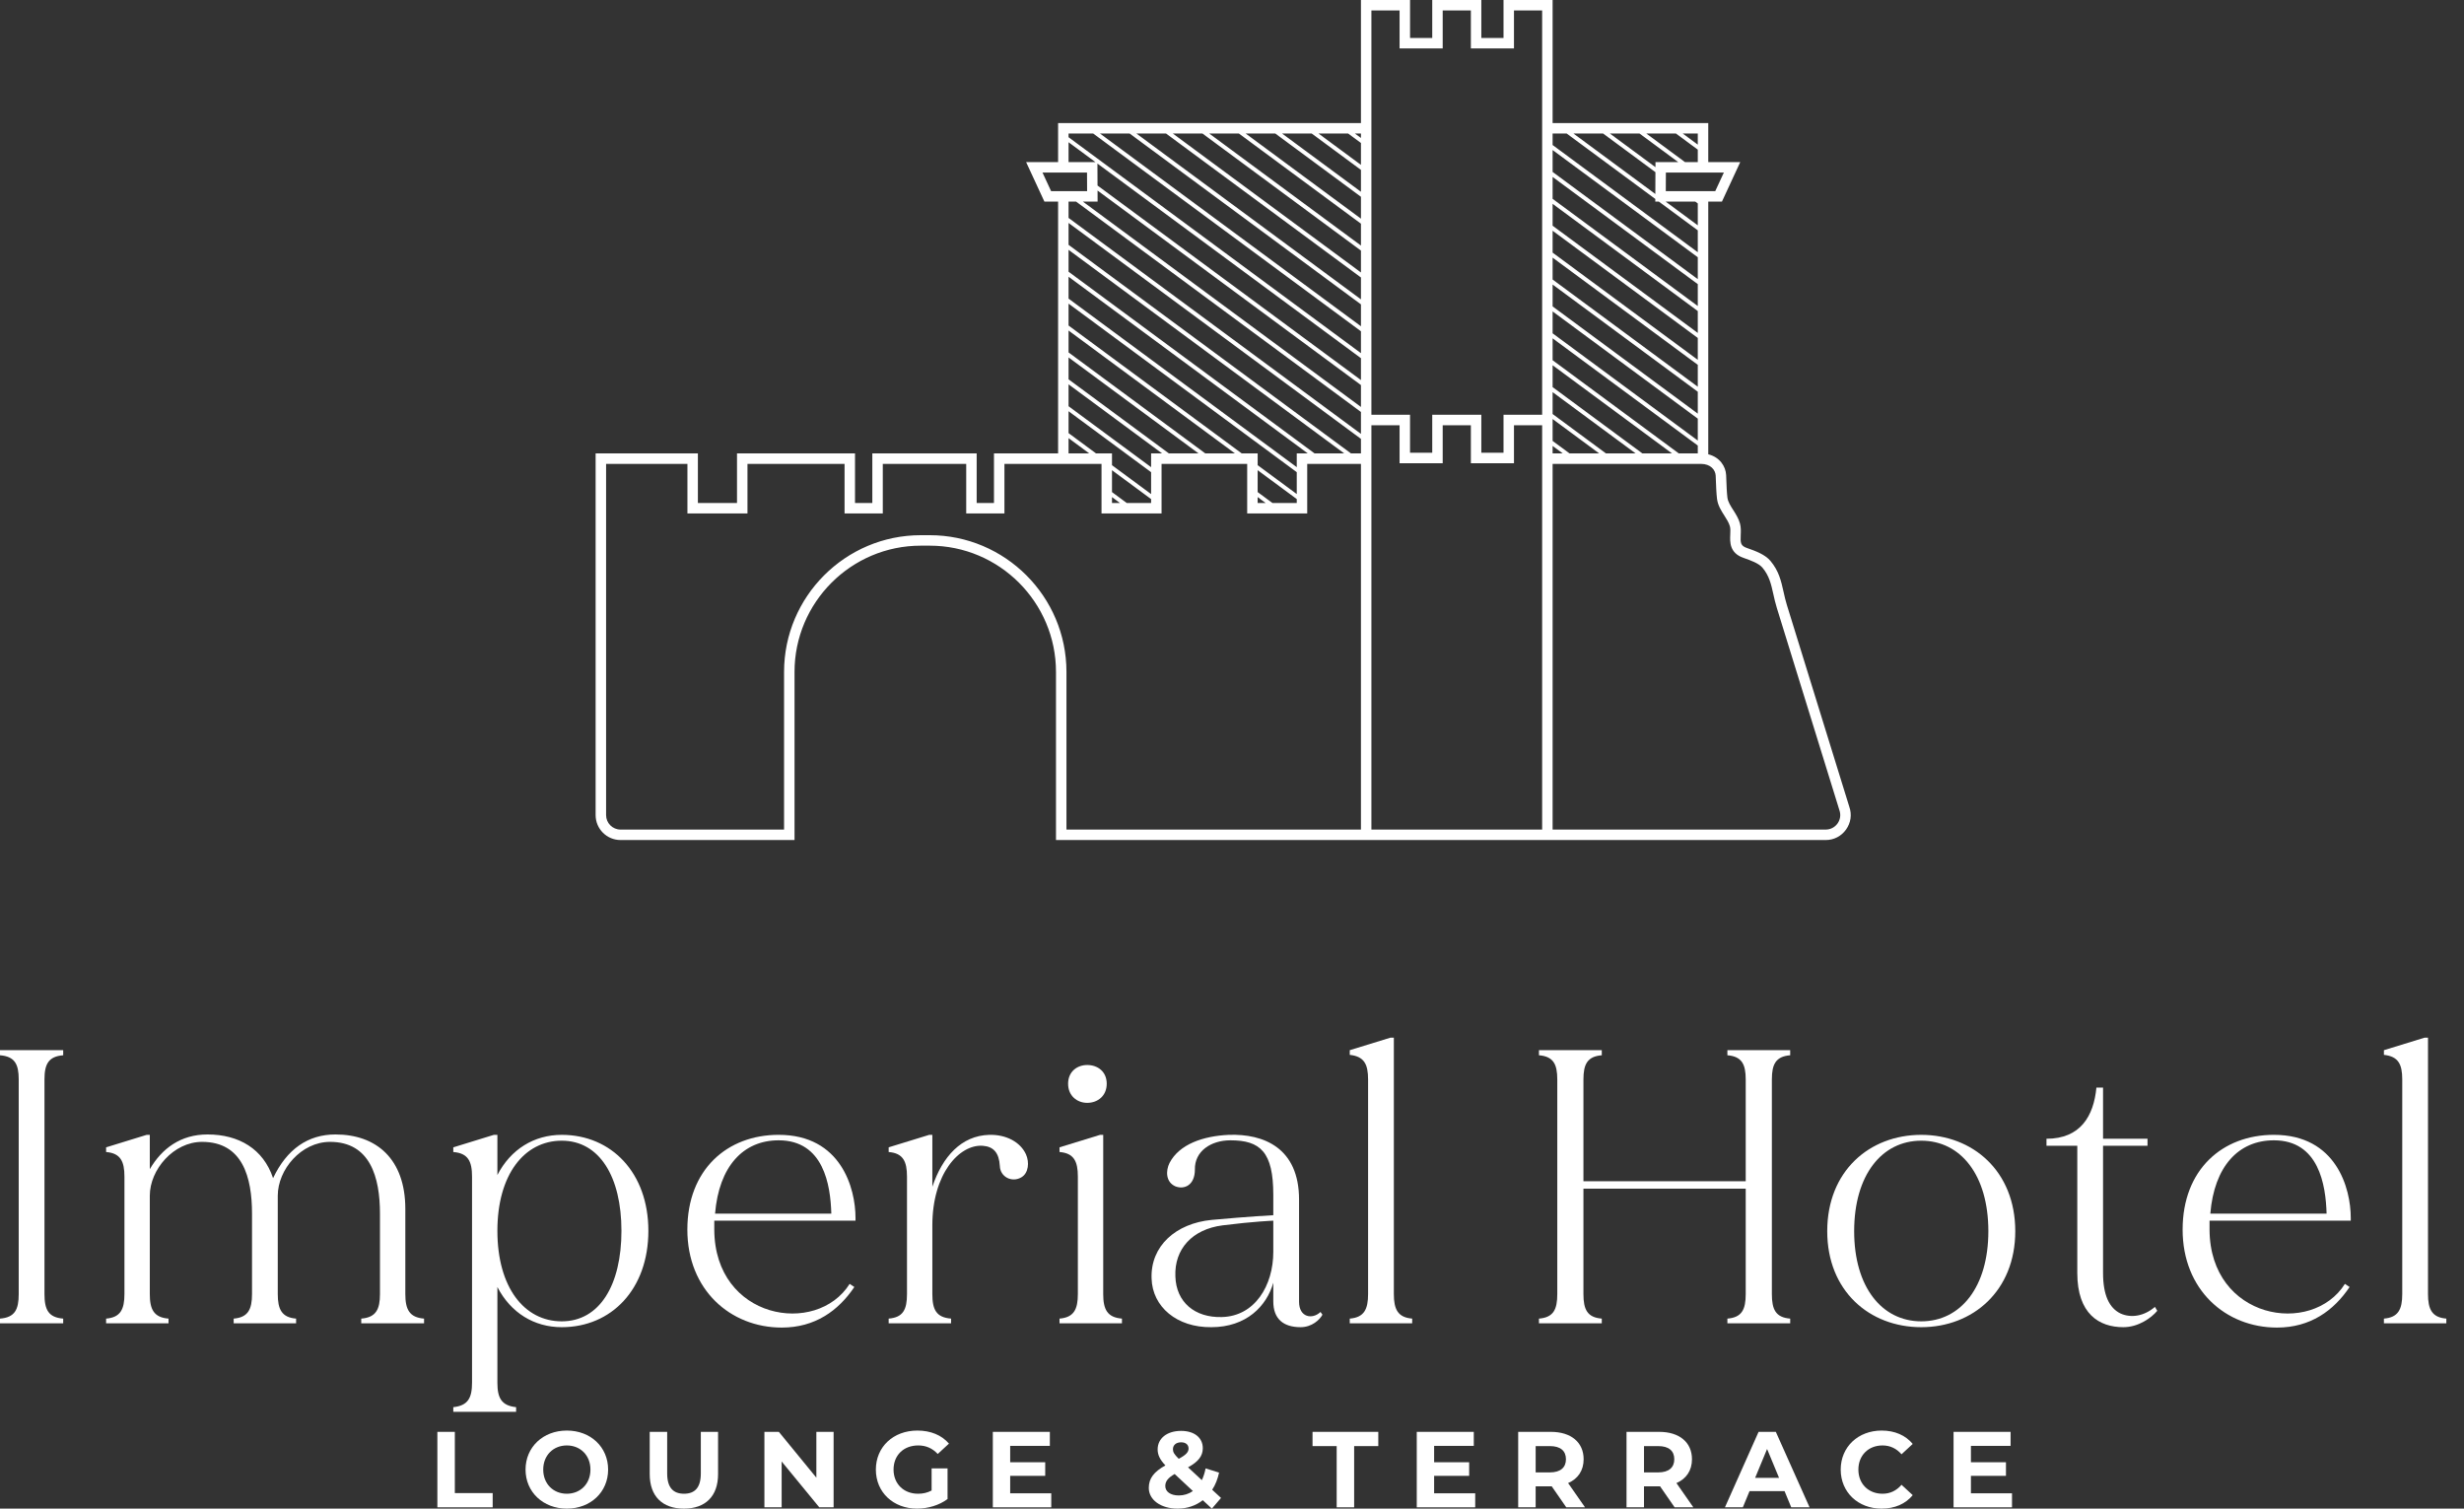
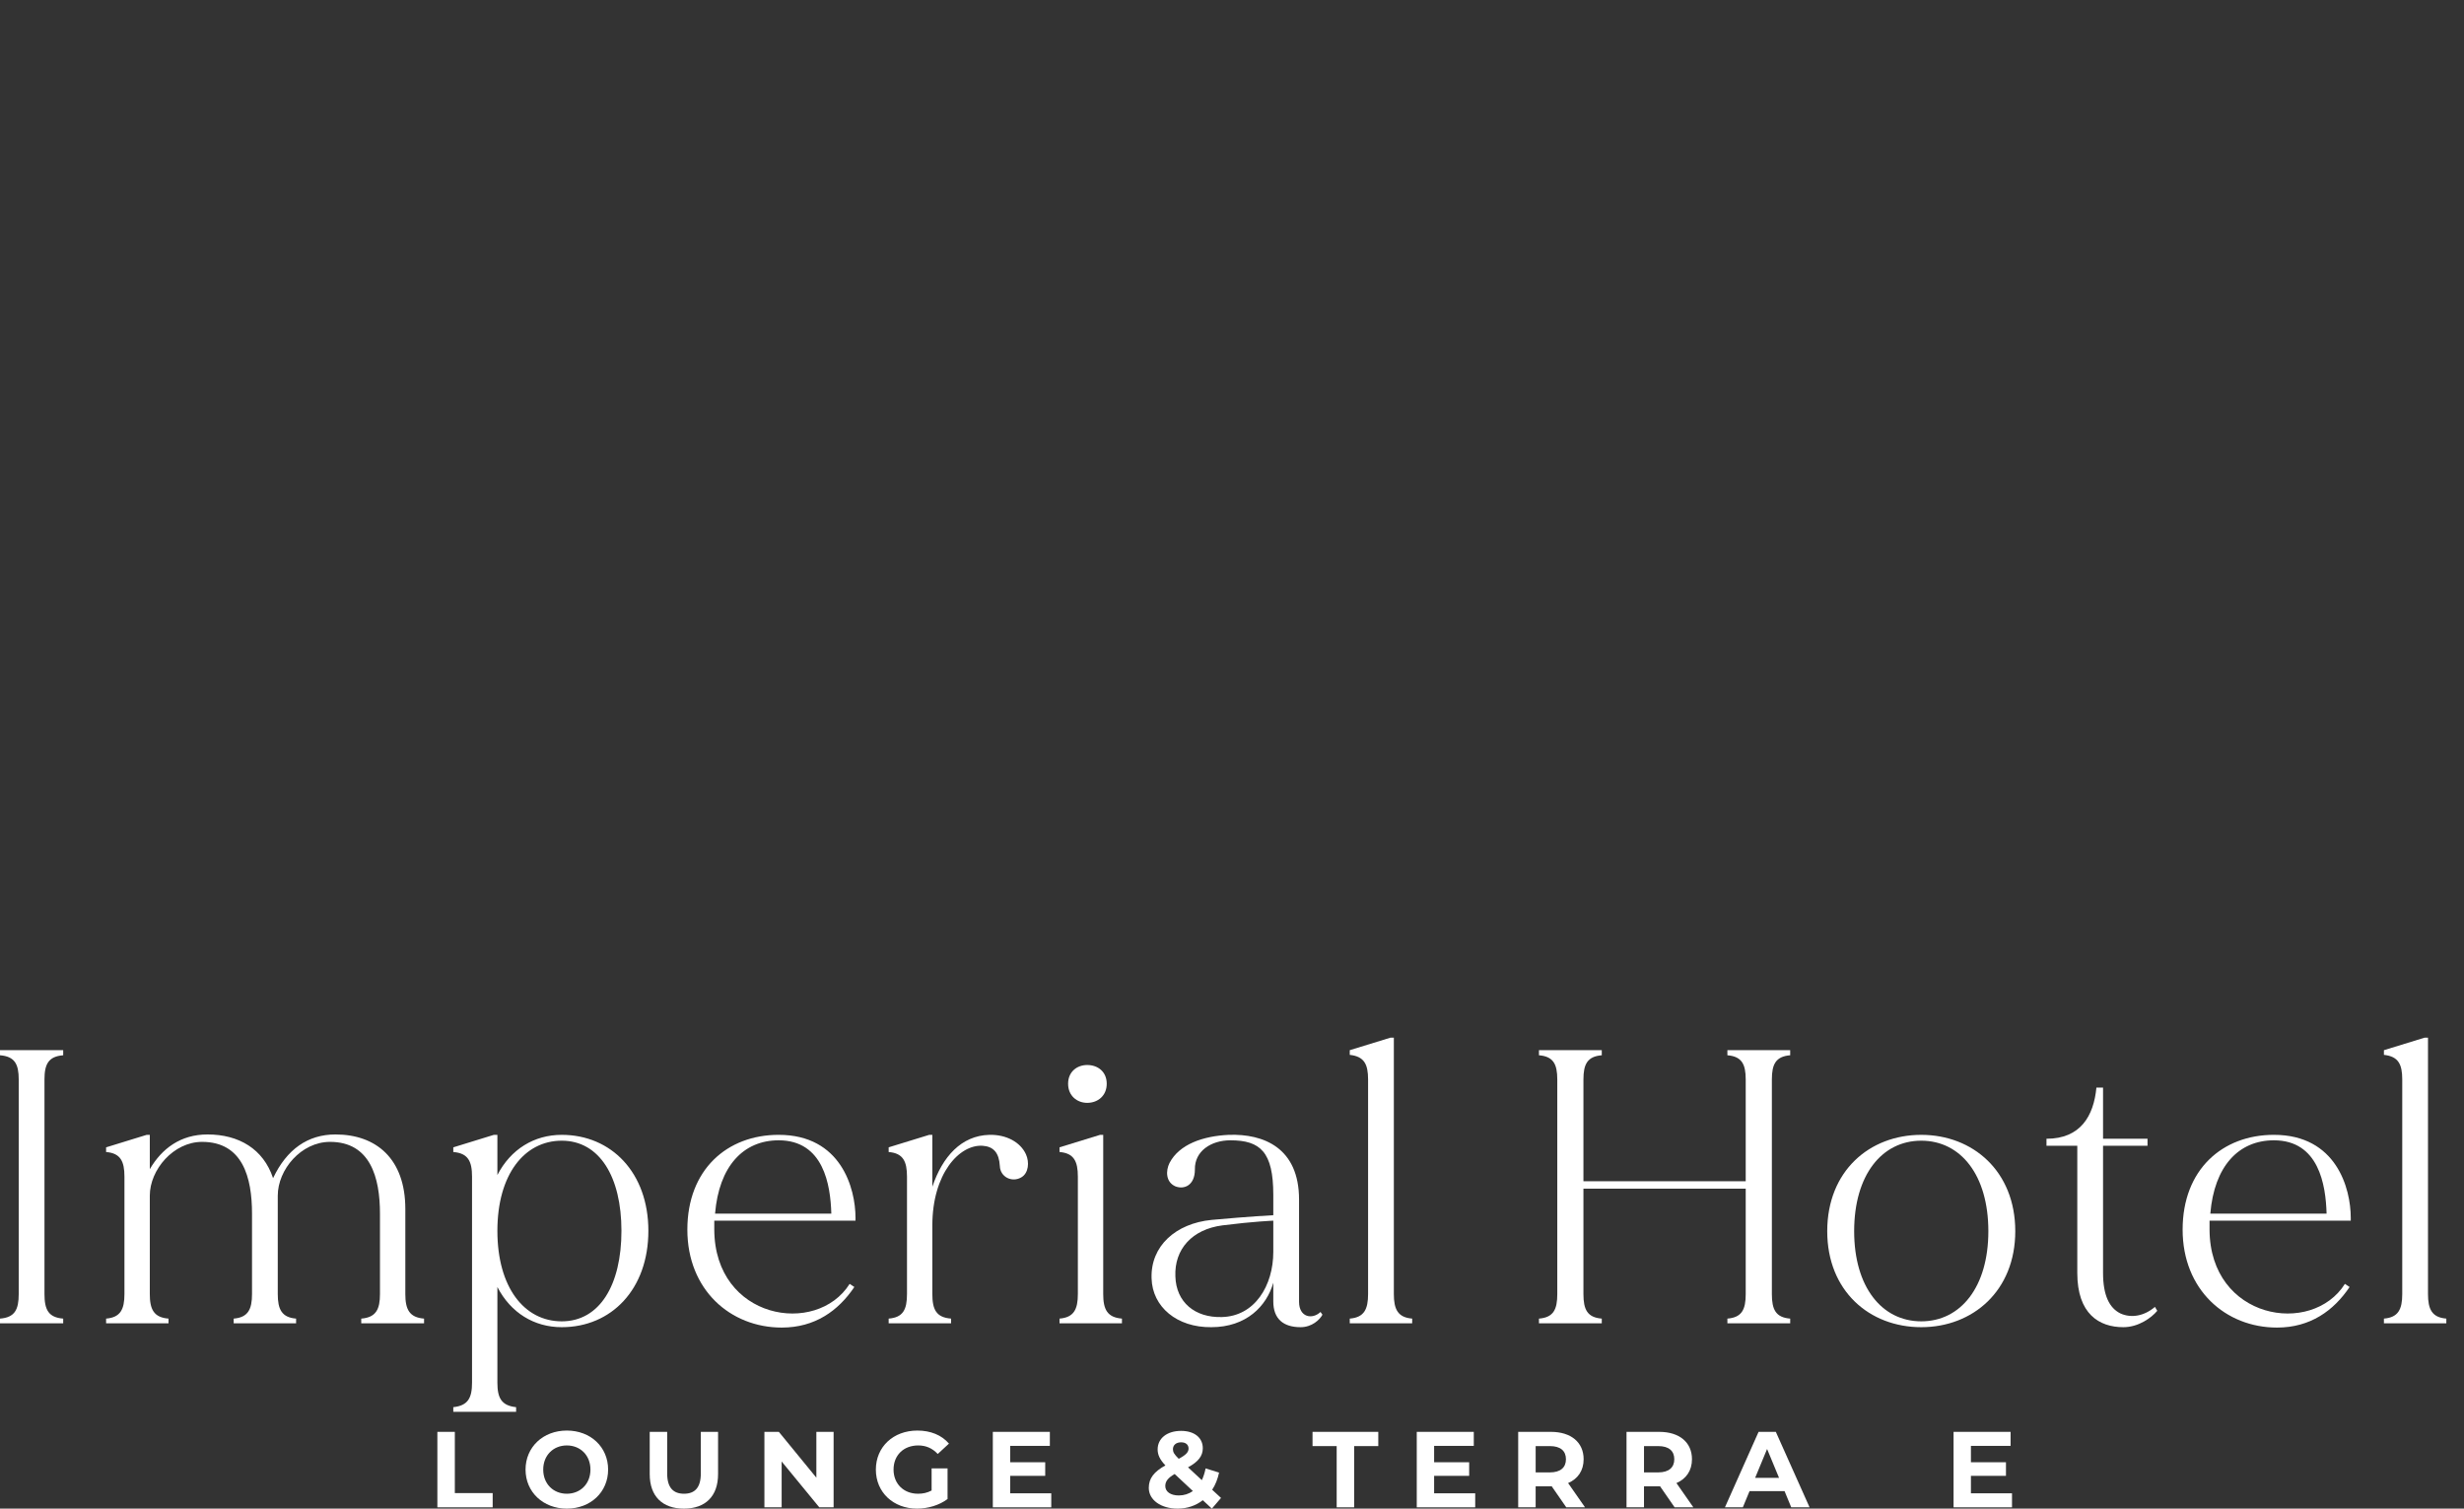
<svg xmlns="http://www.w3.org/2000/svg" width="196" height="120" viewBox="0 0 196 120" fill="none">
  <rect x="0" y="0" width="196" height="120" fill="#333333" stroke="none" />
-   <path d="M147.109 64.191L142.136 48.117C142.024 47.756 141.947 47.409 141.873 47.073C141.682 46.221 141.503 45.416 140.832 44.617C140.411 44.117 139.678 43.835 138.964 43.59C138.453 43.414 138.437 43.188 138.466 42.559C138.479 42.273 138.494 41.949 138.405 41.633C138.292 41.232 138.077 40.895 137.87 40.57C137.653 40.23 137.447 39.908 137.406 39.571C137.36 39.187 137.337 38.608 137.32 38.143L137.307 37.799C137.276 37.081 136.781 36.357 135.884 36.136V16.037H136.972L138.428 12.894H135.884V9.791H123.503V0H119.598V3.02H117.833V0H113.928V3.02H112.163V0H108.257V9.791H84.167V12.894H81.623L83.078 16.037H84.167V36.066H79.066V40.01H77.69V36.066H69.389V40.01H68.013V36.066H58.625V40.01H55.514V36.066H47.379V64.838C47.379 65.93 48.268 66.819 49.361 66.819H63.201V53.448C63.201 47.91 67.707 43.404 73.245 43.404H73.955C79.493 43.404 83.999 47.91 83.999 53.448V66.819H145.227C145.879 66.819 146.469 66.514 146.847 65.982C147.225 65.451 147.319 64.793 147.109 64.191ZM123.503 11.934L135.051 20.463V22.204L123.503 13.675V11.934ZM131.685 12.894L131.684 13.297L128.062 10.623H130.419L133.495 12.894L131.685 12.894ZM131.682 13.695L131.674 15.43L125.165 10.623H127.522L131.682 13.695ZM134.853 16.037L135.051 16.183V17.924L132.496 16.037H134.853ZM123.503 14.074L135.051 22.602V24.343L123.503 15.815V14.074ZM123.503 16.213L135.051 24.742V26.483L123.503 17.954V16.213ZM123.503 18.353L135.051 26.882V28.623L123.503 20.094V18.353ZM123.503 20.493L135.051 29.021V30.762L123.503 22.234V20.493ZM123.503 22.633L135.051 31.161V32.902L123.503 24.373V22.633ZM123.503 24.772L135.051 33.301V35.042L123.503 26.513V24.772ZM123.503 35.471L124.31 36.066H123.503V35.471ZM124.85 36.066L123.503 35.072V33.331L127.207 36.066L124.85 36.066ZM127.747 36.066L123.503 32.932V31.191L130.105 36.066H127.747ZM130.644 36.066L123.503 30.792V29.052L133.001 36.066L130.644 36.066ZM133.541 36.066L123.503 28.653V26.912L135.051 35.44V36.066H133.541ZM136.44 15.204H132.507L132.513 13.726H137.125L136.44 15.204ZM134.034 12.894L130.959 10.623H133.317L135.051 11.904V12.894L134.034 12.894ZM135.051 11.505L133.857 10.623H135.051V11.505ZM124.625 10.623L131.673 15.827L131.671 16.037H131.955L135.051 18.323V20.064L123.503 11.535V10.623H124.625ZM109.089 0.832H111.33V3.853H114.76V0.832H117.001V3.853H120.43V0.832H122.671V32.993H119.598V36.013H117.833V32.993H113.928V36.013H112.162V32.993H109.089V0.832ZM100.04 39.539L100.677 40.01H100.04V39.539ZM101.217 40.01L100.04 39.141V37.4L103.151 39.697V40.01L101.217 40.01ZM103.151 39.298L100.041 37.001V36.066H98.775L84.999 25.893V24.152L103.151 37.558V39.298ZM88.454 39.541L89.088 40.01H88.454V39.541ZM89.628 40.01L88.454 39.142V37.402L91.565 39.7V40.01H89.628ZM91.565 39.3L88.454 37.003V36.066H87.185L84.999 34.451V32.71L91.565 37.559V39.3ZM91.565 36.066V37.161L84.999 32.312V30.571L92.44 36.066L91.565 36.066ZM92.98 36.066L84.999 30.172V28.431L95.338 36.066H92.98ZM95.877 36.066L84.999 28.032V26.292L98.235 36.066H95.877ZM103.151 36.066V37.159L84.999 23.753V22.012L104.029 36.066L103.151 36.066ZM104.569 36.066L84.999 21.613V19.873L106.926 36.066H104.569ZM107.466 36.066L84.999 19.474V17.733L108.257 34.91V36.066H107.466ZM108.257 13.114L104.884 10.623H107.241L108.257 11.373V13.114ZM108.257 13.513V15.254L101.987 10.623H104.344L108.257 13.513ZM108.257 15.652V17.393L99.09 10.623H101.447L108.257 15.652ZM108.257 17.792V19.533L96.193 10.623H98.55L108.257 17.792ZM108.257 19.932V21.673L93.296 10.623H95.653L108.257 19.932ZM108.257 22.072V23.812L90.399 10.623H92.756L108.257 22.072ZM108.257 24.211V25.952L87.501 10.623H89.859L108.257 24.211ZM108.257 30.231L87.303 14.757L87.296 13.01L108.257 28.49V30.231ZM84.999 12.894V11.314L87.139 12.894H84.999ZM87.309 16.037L87.306 15.157L108.257 30.63V32.371L86.14 16.037H87.309ZM108.257 10.974L107.781 10.623H108.257V10.974ZM86.961 10.623L108.257 26.351V28.092L84.999 10.915V10.623L86.961 10.623ZM82.926 13.726H86.467L86.474 15.204H83.61L82.926 13.726ZM85.6 16.037L108.257 32.77V34.511L84.999 17.334V16.037H85.6ZM84.999 34.85L86.645 36.066H84.999V34.85ZM84.832 65.987V53.448C84.832 47.45 79.952 42.571 73.955 42.571H73.245C67.248 42.571 62.369 47.45 62.369 53.448V65.987H49.36C48.727 65.987 48.212 65.471 48.212 64.838V36.899H54.682V40.842H59.458V36.899H67.181V40.842H70.222V36.899H76.858V40.842H79.898V36.899H87.621V40.842H92.397V36.899H99.208V40.842H103.983V36.899H108.257V65.987H84.832ZM109.089 65.987V33.826H111.33V36.846H114.76V33.826H117.001V36.846H120.43V33.826H122.671V65.987H109.089ZM146.169 65.501C145.949 65.809 145.605 65.987 145.227 65.987H123.503V36.899H135.302C136.08 36.899 136.455 37.384 136.475 37.835L136.489 38.175C136.507 38.655 136.529 39.253 136.58 39.671C136.644 40.197 136.911 40.614 137.169 41.018C137.351 41.305 137.524 41.576 137.604 41.859C137.656 42.045 137.645 42.276 137.634 42.521C137.607 43.106 137.567 43.99 138.694 44.377C139.271 44.575 139.911 44.816 140.194 45.153C140.735 45.795 140.886 46.471 141.06 47.254C141.139 47.606 141.219 47.97 141.341 48.362L146.318 64.451C146.443 64.809 146.388 65.191 146.169 65.501Z" fill="#fff" />
  <path d="M3.538 85.863V102.931C3.538 104.172 3.848 104.793 5.027 104.886V105.258H0V104.886C1.179 104.793 1.489 104.172 1.489 102.931V85.863C1.489 84.652 1.179 84.032 0 83.939V83.535H5.027V83.939C3.848 84.032 3.538 84.652 3.538 85.863Z" fill="#fff" />
  <path d="M33.732 105.258H28.736V104.886C29.915 104.793 30.225 104.141 30.225 102.931V96.537C30.225 93.651 29.45 90.828 26.253 90.828C23.957 90.828 22.095 93.031 22.095 95.11V102.931C22.095 104.141 22.405 104.793 23.553 104.886V105.258H18.588V104.886C19.736 104.793 20.047 104.141 20.047 102.931V96.537C20.047 93.651 19.302 90.828 16.074 90.828C13.809 90.828 11.916 93.031 11.916 95.11V102.931C11.916 104.141 12.226 104.793 13.405 104.886V105.258H8.44V104.886C9.588 104.793 9.899 104.141 9.899 102.931V93.59C9.899 92.379 9.588 91.728 8.44 91.635V91.263L11.668 90.269H11.916V93C12.878 91.355 14.368 90.238 16.509 90.238C18.992 90.238 20.947 91.386 21.722 93.714C22.809 91.418 24.484 90.238 26.688 90.238C29.915 90.238 32.242 92.162 32.242 96.165V102.931C32.242 104.141 32.553 104.793 33.732 104.886L33.732 105.258Z" fill="#fff" />
  <path d="M51.575 97.903C51.575 102.558 48.626 105.568 44.685 105.568C42.482 105.568 40.62 104.42 39.565 102.372V109.975C39.565 111.185 39.875 111.806 41.054 111.93V112.302H36.058V111.93C37.237 111.806 37.548 111.185 37.548 109.975V93.59C37.548 92.379 37.237 91.728 36.058 91.635V91.263L39.285 90.269H39.565V93.465C40.62 91.418 42.482 90.269 44.685 90.269C48.626 90.269 51.575 93.279 51.575 97.903ZM49.433 97.903C49.433 93.621 47.696 90.734 44.685 90.734C41.706 90.734 39.565 93.434 39.565 97.903C39.565 102.403 41.706 105.103 44.685 105.103C47.696 105.103 49.433 102.217 49.433 97.903Z" fill="#fff" />
  <path d="M68.052 97.096H56.818V97.809C56.849 104.947 64.948 106.313 67.586 102.123L67.959 102.372C66.686 104.264 64.824 105.599 62.187 105.599C58.09 105.599 54.676 102.589 54.676 97.809C54.676 93.031 57.842 90.268 61.938 90.268C66.903 90.268 68.052 94.52 68.052 96.878V97.096ZM56.88 96.537H66.128C66.065 94.241 65.507 90.704 61.938 90.704C59.114 90.704 57.19 92.783 56.88 96.537Z" fill="#fff" />
  <path d="M81.24 93.651C80.495 94.086 79.564 93.621 79.533 92.751C79.471 91.696 79.036 91.2 78.167 91.138C76.305 91.014 74.164 93.372 74.164 97.468V102.93C74.164 104.171 74.475 104.793 75.654 104.885V105.258H70.689V104.885C71.837 104.793 72.147 104.172 72.147 102.93V93.59C72.147 92.379 71.837 91.727 70.689 91.635V91.262L73.916 90.269H74.164V94.396C74.971 92.007 76.461 90.331 78.695 90.269C80.061 90.237 81.178 90.859 81.612 91.821C81.891 92.441 81.829 93.31 81.24 93.651Z" fill="#fff" />
  <path d="M89.246 105.258H84.28V104.885C85.428 104.792 85.739 104.14 85.739 102.93V93.59C85.739 92.379 85.428 91.728 84.28 91.634V91.262L87.507 90.269H87.756V102.93C87.756 104.14 88.066 104.792 89.246 104.885V105.258ZM84.963 86.204C84.963 85.242 85.677 84.714 86.483 84.714C87.322 84.714 88.035 85.242 88.035 86.204C88.035 87.165 87.322 87.724 86.483 87.724C85.677 87.724 84.963 87.165 84.963 86.204Z" fill="#fff" />
  <path d="M105.195 104.575C104.979 104.978 104.358 105.568 103.458 105.568C102.093 105.568 101.285 104.917 101.285 103.52V102.031C100.758 103.892 99.144 105.568 96.352 105.568C93.621 105.599 91.665 103.954 91.603 101.689C91.51 99.114 93.527 97.313 96.382 97.034C99.424 96.755 101.285 96.662 101.285 96.662V95.047C101.285 91.634 100.262 90.704 97.872 90.704C96.32 90.704 95.017 91.573 95.048 93.031C95.048 94.272 94.21 94.645 93.496 94.365C92.721 94.024 92.721 93.123 93.031 92.504C93.807 91.014 95.699 90.362 97.748 90.269C100.509 90.175 103.334 91.293 103.334 95.42V103.551C103.334 104.792 104.389 104.978 105.04 104.358L105.195 104.575ZM101.285 99.578V97.096C101.285 97.096 99.703 97.158 97.251 97.468C94.83 97.778 93.403 99.362 93.496 101.534C93.558 103.582 95.048 104.823 97.189 104.762C99.826 104.699 101.285 102.248 101.285 99.578Z" fill="#fff" />
  <path d="M112.332 105.258H107.367V104.885C108.515 104.793 108.825 104.14 108.825 102.93V85.863C108.825 84.652 108.515 84.031 107.367 83.907V83.535L110.595 82.542H110.874V102.93C110.874 104.14 111.184 104.793 112.333 104.885L112.332 105.258Z" fill="#fff" />
  <path d="M140.944 85.863V102.931C140.944 104.172 141.254 104.793 142.402 104.886V105.258H137.406V104.886C138.554 104.793 138.864 104.172 138.864 102.931V94.552H125.955V102.931C125.955 104.172 126.265 104.793 127.414 104.886V105.258H122.417V104.886C123.565 104.793 123.875 104.172 123.875 102.931V85.863C123.875 84.652 123.565 84.032 122.417 83.939V83.535H127.414V83.939C126.265 84.032 125.955 84.652 125.955 85.863V93.962H138.864V85.863C138.864 84.652 138.554 84.032 137.406 83.939V83.535H142.402V83.939C141.254 84.032 140.944 84.652 140.944 85.863Z" fill="#fff" />
  <path d="M160.306 97.934C160.306 102.682 156.924 105.568 152.828 105.568C148.701 105.568 145.348 102.682 145.348 97.934C145.348 93.155 148.701 90.269 152.828 90.269C156.924 90.269 160.306 93.155 160.306 97.934ZM158.165 97.934C158.165 93.465 155.962 90.734 152.828 90.734C149.693 90.734 147.49 93.465 147.49 97.934C147.49 102.372 149.693 105.103 152.828 105.103C155.962 105.103 158.165 102.372 158.165 97.934Z" fill="#fff" />
  <path d="M171.601 104.265C171.135 104.824 170.111 105.568 168.901 105.568C166.977 105.568 165.239 104.513 165.239 101.254V91.138H162.788V90.58C165.488 90.58 166.543 88.78 166.76 86.514H167.288V90.58H170.825V91.138H167.288V101.254C167.288 103.024 167.784 104.048 168.684 104.482C169.522 104.854 170.546 104.699 171.415 103.954L171.601 104.265Z" fill="#fff" />
  <path d="M186.993 97.096H175.759V97.809C175.79 104.947 183.89 106.313 186.527 102.123L186.899 102.372C185.627 104.264 183.765 105.599 181.127 105.599C177.031 105.599 173.618 102.589 173.618 97.809C173.618 93.031 176.783 90.268 180.879 90.268C185.844 90.268 186.993 94.52 186.993 96.878V97.096ZM175.821 96.537H185.069C185.007 94.241 184.448 90.704 180.879 90.704C178.055 90.704 176.131 92.783 175.821 96.537Z" fill="#fff" />
-   <path d="M194.594 105.258H189.63V104.885C190.778 104.793 191.088 104.14 191.088 102.93V85.863C191.088 84.652 190.778 84.031 189.63 83.907V83.535L192.857 82.542H193.136V102.93C193.136 104.14 193.447 104.793 194.594 104.885V105.258Z" fill="#fff" />
+   <path d="M194.594 105.258H189.63V104.885C190.778 104.793 191.088 104.14 191.088 102.93V85.863C191.088 84.652 190.778 84.031 189.63 83.907V83.535L192.857 82.542H193.136V102.93C193.136 104.14 193.447 104.793 194.594 104.885V105.258" fill="#fff" />
  <path d="M34.791 113.894H36.18V118.765H39.19V119.897H34.791V113.894Z" fill="#fff" />
  <path d="M41.805 116.896C41.805 115.112 43.193 113.791 45.089 113.791C46.984 113.791 48.373 115.103 48.373 116.896C48.373 118.688 46.975 120 45.089 120C43.202 120 41.805 118.679 41.805 116.896ZM46.967 116.896C46.967 115.756 46.16 114.975 45.089 114.975C44.017 114.975 43.211 115.756 43.211 116.896C43.211 118.036 44.017 118.816 45.089 118.816C46.161 118.816 46.967 118.036 46.967 116.896Z" fill="#fff" />
  <path d="M51.682 117.256V113.894H53.071V117.204C53.071 118.345 53.568 118.816 54.409 118.816C55.258 118.816 55.747 118.345 55.747 117.204V113.894H57.119V117.256C57.119 119.022 56.107 120 54.401 120C52.694 120 51.682 119.022 51.682 117.256Z" fill="#fff" />
  <path d="M66.31 113.894V119.897H65.17L62.177 116.252V119.897H60.805V113.894H61.954L64.938 117.539V113.894H66.31Z" fill="#fff" />
  <path d="M74.105 116.801H75.374V119.236C74.713 119.734 73.804 120 72.947 120C71.06 120 69.671 118.705 69.671 116.896C69.671 115.087 71.06 113.791 72.973 113.791C74.027 113.791 74.902 114.152 75.486 114.829L74.593 115.653C74.156 115.189 73.65 114.975 73.041 114.975C71.875 114.975 71.078 115.756 71.078 116.896C71.078 118.019 71.876 118.816 73.024 118.816C73.401 118.816 73.753 118.748 74.105 118.559V116.801Z" fill="#fff" />
  <path d="M83.623 118.782V119.897H78.975V113.894H83.511V115.009H80.355V116.312H83.142V117.393H80.355V118.782H83.623Z" fill="#fff" />
  <path d="M96.398 120L95.677 119.331C95.128 119.759 94.443 120 93.67 120C92.35 120 91.381 119.313 91.381 118.353C91.381 117.598 91.784 117.075 92.702 116.561C92.265 116.107 92.085 115.72 92.085 115.292C92.085 114.417 92.822 113.817 93.953 113.817C94.991 113.817 95.677 114.349 95.677 115.198C95.677 115.815 95.317 116.27 94.503 116.716L95.6 117.735C95.728 117.47 95.831 117.153 95.9 116.801L96.972 117.135C96.86 117.65 96.681 118.113 96.423 118.499L97.127 119.151L96.398 120ZM94.889 118.602L93.439 117.247C92.89 117.564 92.694 117.839 92.694 118.208C92.694 118.645 93.105 118.953 93.765 118.953C94.177 118.953 94.563 118.833 94.889 118.601V118.602ZM93.302 115.275C93.302 115.506 93.396 115.677 93.765 116.037C94.357 115.72 94.545 115.497 94.545 115.223C94.545 114.932 94.34 114.726 93.953 114.726C93.542 114.726 93.302 114.957 93.302 115.275Z" fill="#fff" />
  <path d="M106.327 115.027H104.406V113.894H109.637V115.027H107.716V119.897H106.327V115.027Z" fill="#fff" />
  <path d="M117.346 118.782V119.897H112.697V113.894H117.233V115.009H114.078V116.312H116.865V117.393H114.078V118.782H117.346Z" fill="#fff" />
  <path d="M124.59 119.897L123.432 118.225H122.154V119.897H120.765V113.894H123.364C124.967 113.894 125.971 114.726 125.971 116.072C125.971 116.973 125.516 117.632 124.736 117.968L126.082 119.897H124.59ZM123.286 115.027H122.155V117.119H123.286C124.136 117.119 124.564 116.724 124.564 116.072C124.564 115.412 124.136 115.027 123.286 115.027Z" fill="#fff" />
  <path d="M133.208 119.897L132.05 118.225H130.772V119.897H129.382V113.894H131.981C133.585 113.894 134.589 114.726 134.589 116.072C134.589 116.973 134.133 117.632 133.353 117.968L134.699 119.897H133.208ZM131.904 115.027H130.773V117.119H131.904C132.753 117.119 133.182 116.724 133.182 116.072C133.182 115.412 132.753 115.027 131.904 115.027Z" fill="#fff" />
  <path d="M141.953 118.61H139.167L138.635 119.897H137.211L139.887 113.894H141.259L143.943 119.897H142.485L141.954 118.61H141.953ZM141.516 117.555L140.564 115.257L139.612 117.555H141.516Z" fill="#fff" />
-   <path d="M146.42 116.896C146.42 115.086 147.809 113.791 149.679 113.791C150.717 113.791 151.582 114.168 152.148 114.855L151.257 115.678C150.854 115.215 150.347 114.975 149.747 114.975C148.624 114.975 147.826 115.763 147.826 116.896C147.826 118.029 148.624 118.816 149.747 118.816C150.347 118.816 150.854 118.576 151.257 118.104L152.148 118.928C151.582 119.623 150.717 120 149.67 120C147.809 120 146.42 118.704 146.42 116.896Z" fill="#fff" />
  <path d="M160.046 118.782V119.897H155.397V113.894H159.933V115.009H156.778V116.312H159.565V117.393H156.778V118.782H160.046Z" fill="#fff" />
</svg>